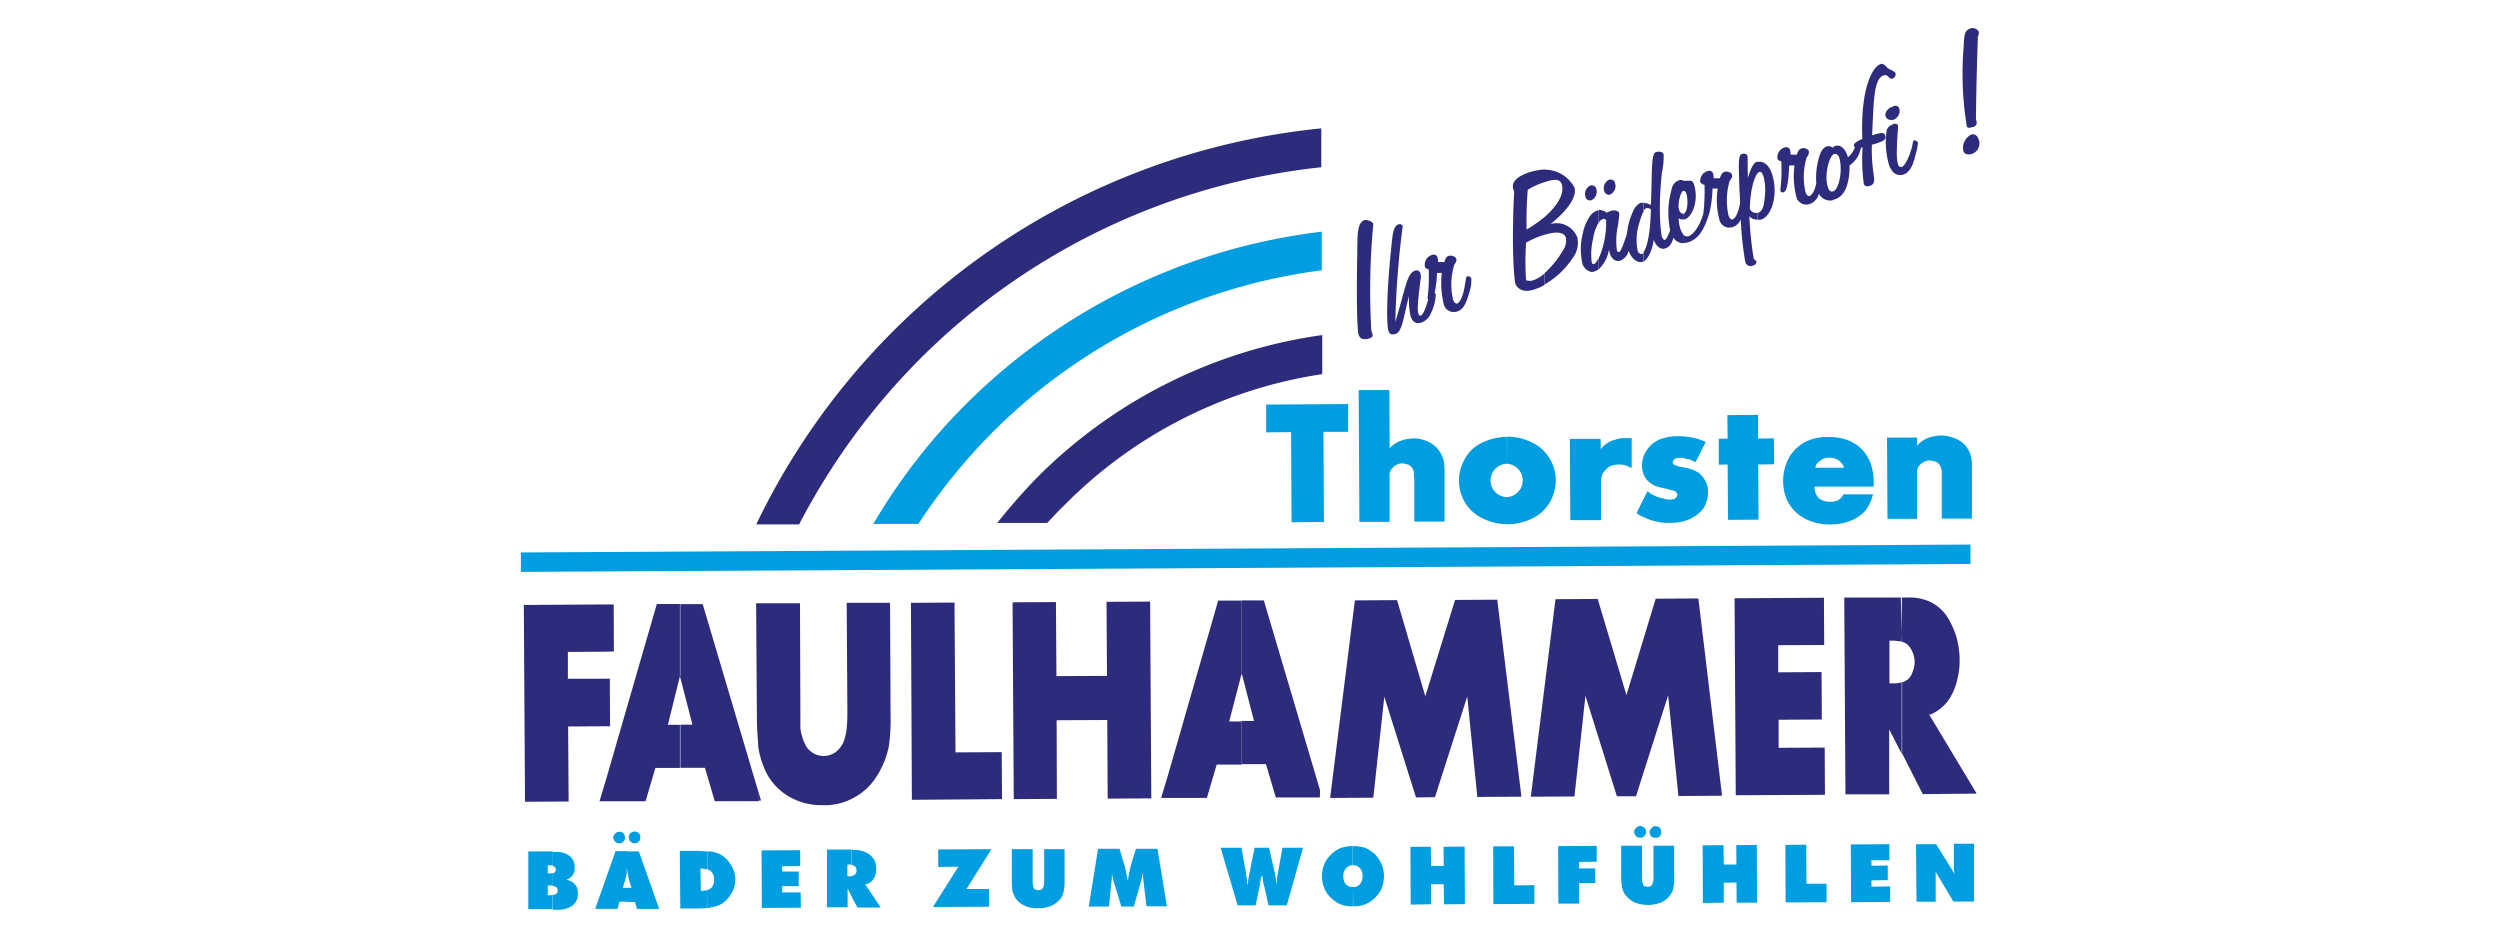
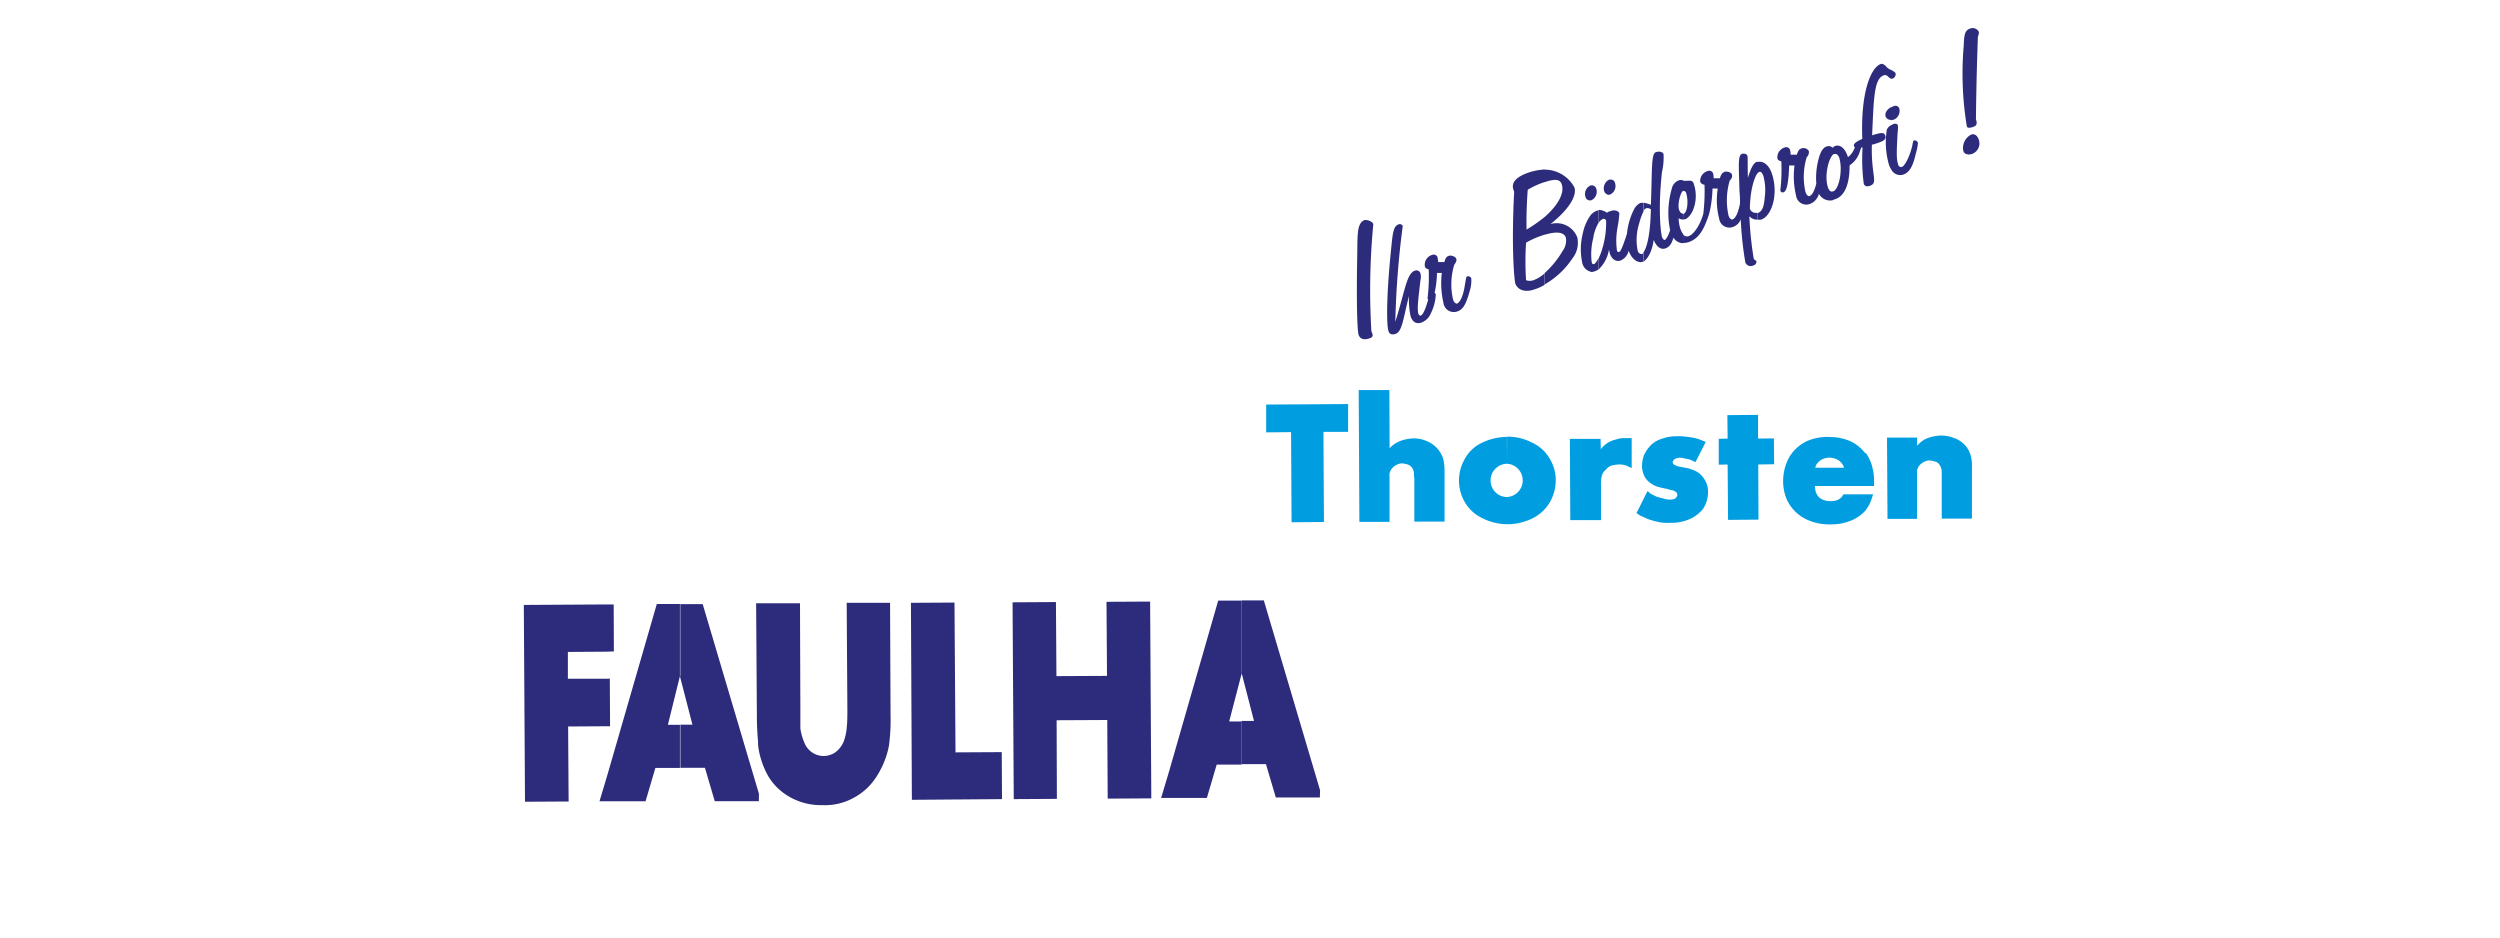
<svg xmlns="http://www.w3.org/2000/svg" id="Medium" viewBox="0 0 400 150">
  <defs>
    <style>.cls-1,.cls-2{fill:#2d2c7c;fill-rule:evenodd}.cls-2{fill:#009de0}</style>
  </defs>
  <g id="Faulhammer">
    <path class="cls-1" d="M316.15 19.05c.08-7.33.27-11.66.31-13.19a1.44 1.44 0 0 0 .15-.77 1.11 1.11 0 0 0-1.34-.54c-1 .31-1 1.19-1.08 2.84a52 52 0 0 0 .5 12.81c.08.27.35.31.88.15.73-.19.81-.53.58-1.3zm-13.62 8v-7c.16-.07.31-.15.46-.23.35-.07.62 0 .69.31a9.17 9.17 0 0 1-.07 1.23c-.12 2.38-.23 4 .07 4.87.08.42.35.57.66.46s1.07-1.23 1.57-3.15c.15-.61.15-1 .31-1.07a.58.58 0 0 1 .65.38 8.33 8.33 0 0 1-.35 1.77c-.46 2-1 3-2.07 3.34a1.62 1.62 0 0 1-1.92-1zm0-7.83v-2a1.32 1.32 0 0 1 .46-.23.64.64 0 0 1 .92.46 1.52 1.52 0 0 1-1 1.73c-.12 0-.23 0-.35.07zm0-6.63v-1.44c.46.27.73.42.77.61a.77.77 0 0 1-.46.81.41.41 0 0 1-.31 0zm13.08 12a1.77 1.77 0 0 0 1-2.22c-.23-.69-.65-1-1.19-.85a2.4 2.4 0 0 0-1.3 2.57c.15.6.73.75 1.49.52zm-13.08-13.44v1.42c-.38-.12-.53-.65-1.07-.54-1.61.5-1.65 3.53-1.92 9.63a2.63 2.63 0 0 1 .5-.16c1.15-.34 1.46-.27 1.61.23.19.69-.46.92-1.84 1.35l-.31.07c-.15 5.07 1.12 6.14-.38 6.6-.5.15-.81 0-.92-.38a29.91 29.91 0 0 1-.19-5.76H297.78a2.1 2.1 0 0 1-.16.46 4 4 0 0 1-1.68 2.38c0 3.07-.81 5-2.42 5.45a.22.22 0 0 1-.15 0v-1.31c.88-.42 1.49-3.33.92-5.33-.19-.5-.46-.69-.77-.61h-.15v-1.19l.3-.12c.77-.23 1.58.39 2 1.81a3.27 3.27 0 0 0 1.11-1.61.25.25 0 0 1-.15-.2c-.12-.3.34-.69 1.34-1.11-.31-7.55 1.42-11.54 3-12 .23-.08.58.11 1 .61a3.32 3.32 0 0 0 .49.31zm0 6c-.49.31-1 .81-.84 1.46a.86.86 0 0 0 .84.57v-2zm0 2.91a1.36 1.36 0 0 0-.65.73 13 13 0 0 0 .31 5.41 2.71 2.71 0 0 0 .34.81zm-9.16 3.38v1.23c-.77.53-1.5 3.37-.92 5.25.19.58.46.84.84.69h.08V32a2 2 0 0 1-2.34-1 2.35 2.35 0 0 1-1.5 1.65 1.64 1.64 0 0 1-2.15-1.31 13.34 13.34 0 0 1-.26-4.87h-.85c-.11 2.65-.34 4.14-.92 4.3a.38.38 0 0 1-.5-.31 27.86 27.86 0 0 0 .16-4.64c-.35-.11-.54-.19-.62-.46a1.63 1.63 0 0 1 1.15-1.76.64.64 0 0 1 .85.34 2.59 2.59 0 0 1 .11.81h1a2.69 2.69 0 0 1 .38-.81c.16-.08.27-.19.35-.19a1 1 0 0 1 1.19.42 1.19 1.19 0 0 1-.35 1 10.77 10.77 0 0 0-.19 5.56c.15.46.42.69.61.65.43-.11.81-.8 1.12-2a11.67 11.67 0 0 1 .42-4.14c.27-1 .69-1.65 1.26-1.81a.89.89 0 0 1 .92.2l.16-.08zm-12.16 11.7a2.73 2.73 0 0 0 .57 0c1.73-.58 2.77-4.07 1.77-7.21-.46-1.54-1.46-2.26-2.34-2v1.84a.74.74 0 0 1 .27-.27c.27-.08.5.15.69.77a8.53 8.53 0 0 1 .19 3.26c-.12 1.53-.38 2.3-1.15 2.57zm0-9.28v1.84c-.5.65-1.19 2.64-1.23 5.71a1 1 0 0 0 1.19.62v1.11a1.62 1.62 0 0 1-1.27-.54 55.55 55.55 0 0 0 .69 6.75c.12.31.39.31.43.42a.6.6 0 0 1-.46.69.91.91 0 0 1-1.31-.5 54.23 54.23 0 0 1-.73-6.86 2.07 2.07 0 0 1-1.3 1.23 1.64 1.64 0 0 1-2.15-1.33 11.78 11.78 0 0 1-.23-4.83H274a18.61 18.61 0 0 1-.38 3.37 9.17 9.17 0 0 1-.5 1.65c-.73 2-1.58 3.11-3 3.57a3.31 3.31 0 0 1-.81.12V37.5a.77.77 0 0 0 .84.3c.77-.23 1.81-1.61 2.38-3.6a30.78 30.78 0 0 0 .19-4.64.87.87 0 0 1-.69-.46 1.65 1.65 0 0 1 1.19-1.73.65.65 0 0 1 .88.39 3.17 3.17 0 0 1 .08.76h1a2.57 2.57 0 0 1 .38-.8c.15-.12.31-.19.35-.23.42-.12 1.07.07 1.19.42s0 .61-.35 1a11.23 11.23 0 0 0-.19 5.56c.15.5.46.69.61.65.5-.15.92-1 1.23-2.53 0-.62 0-1.27-.08-1.92-.11-4.22-.3-5.83.42-6.06.31-.08.77 0 .85.35s0 1.53.08 3.49c.46-1.54.88-2.38 1.45-2.57zm-11.89 9.24h.23c1.23-.38 2.26-3 1.53-5.45-.26-.92-.46-.72-1.65-.72h-.11v1.65a.36.36 0 0 1 .46.3c.42 1.27.19 3.15-.42 3.34a.14.14 0 0 0-.08 0zm0-6.25v1.65c-.5.3-.92 2.26-.69 3q.22.69.69.69v.92a1.12 1.12 0 0 1-.73-.19 5.74 5.74 0 0 0 .23 1.57 3.44 3.44 0 0 0 .5 1v1.42a1.82 1.82 0 0 1-1.57-.89c-.27 1-.65 1.5-1.31 1.73s-1.42-.23-1.84-1.38c-.27 1.92-1 3.11-1.65 3.49v-1.5c.62-.8 1.12-3.18 1.19-6.86a.92.92 0 0 0-.73-.19 1.16 1.16 0 0 0-.46.42v-1.3a4.53 4.53 0 0 1 1.19.35c.23-5.52 0-8.17.81-8.44.61-.19 1.15 0 1.22.35a10.3 10.3 0 0 1-.26 2.87c-.62 5.76-.23 9.36 0 10.36.16.34.31.5.47.46s.53-.61.84-1.54a13.85 13.85 0 0 1 .27-6.67 1.8 1.8 0 0 1 1.07-1.3 1.14 1.14 0 0 1 .76 0zM263 32.43v1.31a10.82 10.82 0 0 0-.73 2 8.69 8.69 0 0 0-.23 4.41.67.67 0 0 0 .66.5.49.49 0 0 0 .3-.27v1.5h-.15c-.81.27-1.8-.42-2.26-1.77a2.25 2.25 0 0 1-1.31 1.58c-.76.23-1.38-.2-1.72-1.15v-6.73s.11 0 .19-.07c.65-.19 1.19 0 1.34.38a16.23 16.23 0 0 1-.27 2.19 11.47 11.47 0 0 0-.12 3.69c.07.27.15.38.38.31s.61-1 1.15-2.65c0-.08 0-.12.08-.19a10.75 10.75 0 0 1 1.15-4 2.29 2.29 0 0 1 1-1 1.57 1.57 0 0 1 .53 0zm-5.44-1.26v-2.42a.68.68 0 0 1 .84.54 1.48 1.48 0 0 1-.8 1.84l-.09.04zm0-2.42v2.42a.85.85 0 0 1-.89-.58 1.56 1.56 0 0 1 .77-1.84zm0 5.06v6.64a2.14 2.14 0 0 1-.12-.54 5.6 5.6 0 0 1-1.61 3.15v-1.84a8.44 8.44 0 0 0 .5-1.31 14.2 14.2 0 0 0 .65-4.56.39.39 0 0 0-.53-.31 1.52 1.52 0 0 0-.62.54v-2a2.3 2.3 0 0 1 1.27.46 2.38 2.38 0 0 1 .41-.23zm-1.77-.19v2a6.64 6.64 0 0 0-.88 2.53 10.32 10.32 0 0 0-.23 3.84c.08.23.15.3.35.26s.46-.42.76-1v1.84a2.76 2.76 0 0 1-.69.34 1.41 1.41 0 0 1-.57.08v-9.12a2.44 2.44 0 0 1 1-.69 3.09 3.09 0 0 1 .3-.08zm-1.26-1.57v-2.38a.74.74 0 0 1 .88.54 1.52 1.52 0 0 1-.81 1.84zm0-2.38v2.38a.71.71 0 0 1-.85-.54 1.49 1.49 0 0 1 .81-1.84zm0 4.72v9.09a1.84 1.84 0 0 1-1.35-1.34 10.44 10.44 0 0 1 .08-4.84 7.42 7.42 0 0 1 1.27-2.91zm-7.41 11.16v-1.84a14.71 14.71 0 0 0 2.88-3.53 2.83 2.83 0 0 0 .54-2.15c-.27-.84-1.38-1.07-3.3-.49h-.12v-2.8c2.27-2 3.19-3.88 2.77-5.22-.27-.84-1-.92-2.5-.46a.65.65 0 0 1-.27.08v-2a5.4 5.4 0 0 1 4.8 2.88c.38 1.3-.84 3.45-3.84 5.83a3.53 3.53 0 0 1 4.29 2.15 4 4 0 0 1-.77 3.33 13.22 13.22 0 0 1-4.53 4.22zm0-18.41v2a12.38 12.38 0 0 0-2.68 1.22c-.15 1.92-.23 4-.19 6.37a23 23 0 0 0 2.87-2v2.83a13.55 13.55 0 0 0-2.95 1.27 46.29 46.29 0 0 0 0 6 1.74 1.74 0 0 0 1.19 0 5.54 5.54 0 0 0 1.8-1.11v1.84a7.46 7.46 0 0 1-1.87.81c-1.62.5-2.57-.23-2.84-1-.16-.58-.65-5.56-.19-14.58v-.11l-.12-.35c-.38-1.19.54-2.14 2.8-2.84a10.46 10.46 0 0 1 2.26-.38zM219.42 53a111.27 111.27 0 0 1 .31-17.14c-.12-.46-1.07-.73-1.38-.65-1.23.42-1.15 2.26-1.19 5.4-.15 8.06 0 12.43.23 13s.73.85 1.69.54c.42-.11.61-.34.53-.69a2.82 2.82 0 0 1-.11-.27l-.08-.23zm9.17-9.89a27.08 27.08 0 0 1-.19 4.64 1.06 1.06 0 0 0 .11.19c-.46 1.61-.84 2.45-1.23 2.57-.11 0-.26-.08-.34-.31-.23-.77 0-2.53.34-5.41a2.06 2.06 0 0 0 0-1 .66.66 0 0 0-.85-.5c-1.38.42-1.57 3.06-3.18 8.2a141.13 141.13 0 0 1 1.19-15.34.54.54 0 0 0-.62-.27c-1 .31-1 1.69-1.34 4.95-.69 7.14-.61 11.2-.34 12.08.15.54.5.69 1.07.54 1.15-.34 1.23-2.22 2.23-6.1a12.48 12.48 0 0 0 .26 3.26c.31.92.89 1.27 1.73 1a2.64 2.64 0 0 0 1.5-1.46 7.59 7.59 0 0 0 .8-3.07 1.21 1.21 0 0 0-.19-.23 16.63 16.63 0 0 0 .38-3.18h.77a14 14 0 0 0 .27 4.83 1.66 1.66 0 0 0 2.18 1.34c1-.3 1.46-1.3 2-3.22a5.85 5.85 0 0 0 .27-2.07.55.55 0 0 0-.62-.34c-.27.07-.23.53-.38 1.18-.27 2-.81 3-1.3 3.19-.23 0-.46-.19-.62-.65a10.81 10.81 0 0 1 .19-5.57c.31-.42.43-.72.31-1s-.77-.58-1.19-.42a1.81 1.81 0 0 0-.31.15 1.93 1.93 0 0 0-.38.84h-1a7 7 0 0 0-.11-.8.66.66 0 0 0-.84-.35 1.63 1.63 0 0 0-1.19 1.77c.03.32.23.45.62.55z" />
    <path class="cls-2" d="M222.34 71.71h.07s0-.12.12-.19a4.62 4.62 0 0 1 1.61-1 6.77 6.77 0 0 1 2-.38 5 5 0 0 1 2 .38 4.52 4.52 0 0 1 2.8 3 9.25 9.25 0 0 1 .19 1.73v8.21h-4.84v-6.55a2.79 2.79 0 0 0-.08-.85 1.59 1.59 0 0 0-.84-1.69 5 5 0 0 0-1-.23 1.9 1.9 0 0 0-.85.2 2.11 2.11 0 0 0-.8.61 1.81 1.81 0 0 0-.39.81 7.4 7.4 0 0 0 0 .8v6.94h-4.83l-.11-21.09h4.91zM211.75 69.1l.08 14.42-5.18.04-.08-14.42-3.98.04v-4.45l13.11-.08v4.45h-3.95zM281.32 74.32l.04 8.82-4.87.04-.07-8.86-1.42.03v-4.14l1.42-.04-.04-3.75 4.91-.04v3.79l2.53-.03.04 4.14-2.54.04zM272.92 70.71l-1.64 3.22-.16-.07a2.54 2.54 0 0 1-.5-.23 2.78 2.78 0 0 0-.88-.23 3.73 3.73 0 0 0-.88-.16c-.23 0-.42 0-.61.08s-.35.11-.43.27a.56.56 0 0 0-.19.42c0 .11.12.23.19.31s.5.23.69.3.81.12.92.19a4.19 4.19 0 0 1 1.23.31 3.73 3.73 0 0 1 1.27.65 4.3 4.3 0 0 1 1 1.31 3.53 3.53 0 0 1 .35 1.65 4.88 4.88 0 0 1-.73 2.6 5.52 5.52 0 0 1-2.08 1.67 7.07 7.07 0 0 1-3 .65 9.83 9.83 0 0 1-1.81-.07 14.73 14.73 0 0 1-1.68-.42c-.54-.2-1-.43-1.54-.66a3.32 3.32 0 0 1-.42-.3l-.19-.08 1.76-3.53.2.12a2.8 2.8 0 0 0 .3.27l.81.42a5.73 5.73 0 0 0 1.19.34 2.94 2.94 0 0 0 1 .19 2.32 2.32 0 0 0 .69-.07.8.8 0 0 0 .5-.39 1.16 1.16 0 0 0 .12-.34c-.08-.12-.12-.27-.2-.39a2.48 2.48 0 0 0-.61-.3c-.27 0-.73-.19-.92-.23a14 14 0 0 1-1.38-.31 3.58 3.58 0 0 1-1.11-.54 3 3 0 0 1-1.12-1.26 3.93 3.93 0 0 1-.34-1.57 5.3 5.3 0 0 1 .31-1.69 5.75 5.75 0 0 1 1.19-1.69 4.51 4.51 0 0 1 1.84-1 6.66 6.66 0 0 1 2.3-.35 9.09 9.09 0 0 1 1.76.12 7.53 7.53 0 0 1 1.88.42l.69.27zM256.13 71.9s.07 0 .07-.12a4.31 4.31 0 0 1 .85-.8 3.67 3.67 0 0 1 1.34-.61 5.15 5.15 0 0 1 1.19-.27h1.49v4.79l-.3-.15c-.12 0-.35-.16-.5-.23a3.92 3.92 0 0 0-1.15-.2 6 6 0 0 0-1.19.16 1.94 1.94 0 0 0-1 .69 1.88 1.88 0 0 0-.65 1 6 6 0 0 0-.12 1.5v5.56h-4.91l-.07-13h4.91zM241.13 79.53a2.67 2.67 0 0 0 0-5.33v-4.33a8.51 8.51 0 0 1 4.1 1 6.25 6.25 0 0 1 2.8 2.65 6.54 6.54 0 0 1 .89 3.34 7.1 7.1 0 0 1-.85 3.33 6.63 6.63 0 0 1-2.76 2.69 9.19 9.19 0 0 1-4.14 1v-4.35zm0-5.33a2.68 2.68 0 0 0-2.64 2.69 2.65 2.65 0 0 0 2.68 2.64v4.34a8.75 8.75 0 0 1-4.07-1 6.36 6.36 0 0 1-2.8-2.65 6.86 6.86 0 0 1 0-6.67 6 6 0 0 1 2.7-2.65 9.42 9.42 0 0 1 4.1-1zM306.71 71.25h.08l.19-.19a4 4 0 0 1 1.54-1 7.3 7.3 0 0 1 2.11-.38 6.07 6.07 0 0 1 1.95.38 4.31 4.31 0 0 1 1.77 1.11 4.15 4.15 0 0 1 1 1.84 6.34 6.34 0 0 1 .16 1.73v8.24h-4.83V75.58a2.1 2.1 0 0 0-.27-1.07 1.27 1.27 0 0 0-.65-.62 8 8 0 0 0-1-.23 2.53 2.53 0 0 0-.84.2 2.41 2.41 0 0 0-.81.61 1.81 1.81 0 0 0-.38.8v7.75H302l-.08-13h4.83z" />
-     <path d="M298.44 72.53a6.25 6.25 0 0 0-2.54-2 8 8 0 0 0-3-.6 8.19 8.19 0 0 0-3.73.62 6.55 6.55 0 0 0-2.86 2.55 7.84 7.84 0 0 0-1 3.52 7.52 7.52 0 0 0 .59 3.33 6.59 6.59 0 0 0 3.1 3.14 8.53 8.53 0 0 0 3.94.81 8.19 8.19 0 0 0 3.1-.56 6.19 6.19 0 0 0 2.4-1.62 6.09 6.09 0 0 0 1-1.84c.06-.14.12-.37.17-.52l.08-.27h-4.73l-.06.1c-.09.11-.19.3-.27.4a2.12 2.12 0 0 1-.75.54 3.07 3.07 0 0 1-1 .15 2.73 2.73 0 0 1-1-.13 2.34 2.34 0 0 1-.82-.41 2.26 2.26 0 0 1-.56-.84 3.34 3.34 0 0 1-.17-.89v-.15h9.46v-.81a8.13 8.13 0 0 0-.23-2 6.58 6.58 0 0 0-1.12-2.52zm-3.35 2.31h-4.63v-.11a1.68 1.68 0 0 1 .44-.75 2.27 2.27 0 0 1 .81-.56 2.53 2.53 0 0 1 1.06-.19 2.84 2.84 0 0 1 1 .21 2.27 2.27 0 0 1 .82.58 2.07 2.07 0 0 1 .43.73.8.8 0 0 1 0 .11z" fill="#009de0" />
-     <path class="cls-2" d="M83.34 88.39l231.93-1.26v3.1L83.34 91.5v-3.11zM211.48 43.25v-6.18a96.78 96.78 0 0 0-57.33 28 94.7 94.7 0 0 0-14.42 18.76h7.21a92.09 92.09 0 0 1 11.62-14.42 90.67 90.67 0 0 1 52.92-26.16z" />
+     <path d="M298.44 72.53a6.25 6.25 0 0 0-2.54-2 8 8 0 0 0-3-.6 8.19 8.19 0 0 0-3.73.62 6.55 6.55 0 0 0-2.86 2.55 7.84 7.84 0 0 0-1 3.52 7.52 7.52 0 0 0 .59 3.33 6.59 6.59 0 0 0 3.1 3.14 8.53 8.53 0 0 0 3.94.81 8.19 8.19 0 0 0 3.1-.56 6.19 6.19 0 0 0 2.4-1.62 6.09 6.09 0 0 0 1-1.84c.06-.14.12-.37.17-.52l.08-.27h-4.73c-.09.11-.19.3-.27.4a2.12 2.12 0 0 1-.75.54 3.07 3.07 0 0 1-1 .15 2.73 2.73 0 0 1-1-.13 2.34 2.34 0 0 1-.82-.41 2.26 2.26 0 0 1-.56-.84 3.34 3.34 0 0 1-.17-.89v-.15h9.46v-.81a8.13 8.13 0 0 0-.23-2 6.58 6.58 0 0 0-1.12-2.52zm-3.35 2.31h-4.63v-.11a1.68 1.68 0 0 1 .44-.75 2.27 2.27 0 0 1 .81-.56 2.53 2.53 0 0 1 1.06-.19 2.84 2.84 0 0 1 1 .21 2.27 2.27 0 0 1 .82.58 2.07 2.07 0 0 1 .43.73.8.8 0 0 1 0 .11z" fill="#009de0" />
    <path class="cls-1" d="M97.04 104.27l-6.18.04v4.29h6.22l.49-.03.04 7.63h-.5l-6.21.04.08 12-6.98.04-.19-31.49L97 96.71h1.19l.03 7.52-1.18.04zM121.43 127l-9-30.34h-3.64v11.54l2 7.75h-2v6.9h4l1.57 5.34h7.06zm-12.62-30.36H105.09l-7.94 27.46-1.23 4.1H103.29l1.57-5.33h4v-6.9h-2l1.91-7.71.08-.12v-11.5zM211.21 126.44l-9-30.38h-3.57v11.55l2 7.74h-2v6.91h3.91l1.58 5.33h7.05zM198.67 96.1h-3.76L187 123.6l-1.22 4.07H193.1l1.57-5.33h4v-6.91h-2l2-7.67v-.11zM169.03 108.18l8.09-.04-.08-11.85 6.98-.04.19 31.49-6.98.04-.07-12.58-8.1.04.04 12.58-6.9.04-.19-31.49 6.94-.04.08 11.85zM152.72 96.41l.16 23.97 7.4-.04.04 7.52-14.42.11-.15-31.52 6.97-.04zM121.39 119.92a13.63 13.63 0 0 0 1.5 4.22 9.4 9.4 0 0 0 4.29 3.79 10 10 0 0 0 4.37.89 9.43 9.43 0 0 0 5.07-1.19 9.66 9.66 0 0 0 3.6-3.34 13.94 13.94 0 0 0 2-4.91 29.6 29.6 0 0 0 .27-4.79l-.08-18.14h-6.94l.11 17.11c0 .54 0 2-.08 2.57a8.73 8.73 0 0 1-.53 2.57 4.17 4.17 0 0 1-1.34 1.69 3.36 3.36 0 0 1-1.92.57 3.32 3.32 0 0 1-3-2.11 8.68 8.68 0 0 1-.65-2.3v-3L128 96.52h-7.02l.12 18.14c0 1.31.07 2.76.19 4a6.15 6.15 0 0 0 .1 1.26z" />
-     <path class="cls-1" d="M121.43 128.09v-1.12l.34 1.12h-.34zM291.87 103.2l-7.36.03v4.34l6.94-.04.04 7.59-6.91.04v4.49l7.37-.04.04 7.56-14.27.07-.19-31.52 14.3-.08.04 7.56zM244.93 127.47l3.95-31.6 6.75-.04 4.6 15.38 4.68-15.42 6.83-.04 3.79 31.57-6.98.04-1.65-16.11-5.14 16.15h-3.06l-5.03-16.07-1.76 16.11-6.98.03zM212.82 127.67l3.96-31.61 6.75-.04 4.52 15.38 4.76-15.41 6.75-.04 3.87 31.52-7.06.04-1.61-16.07-5.17 16.11-3.03.04-5.07-16.11-1.76 16.15-6.91.04zM304.34 109.18a3.37 3.37 0 0 0 1-.54 3.16 3.16 0 0 0 .73-1.3 3.87 3.87 0 0 0 0-2.84 3.46 3.46 0 0 0-.77-1.27 1.9 1.9 0 0 0-1-.53v-7.1h.88a8 8 0 0 1 3.64.69 6.89 6.89 0 0 1 2.57 2.15 12.93 12.93 0 0 1 1.61 3.38 13.51 13.51 0 0 1 .54 3.91 11.65 11.65 0 0 1-.38 3 9.32 9.32 0 0 1-1 2.65 6.82 6.82 0 0 1-3.3 2.95.34.34 0 0 0-.19 0l7.6 12.65-8.63.08-3.19-6.29-.11-.19v-11.4zm0-6.48c-.08 0-.12 0-.12-.08-.46 0-.8-.11-1.19-.11h-.72v6.82h.69a3.44 3.44 0 0 0 1.19-.15h.08v11.43l-2-3.91v10.39h-7l-.19-31.49h9.05zM211.56 59.86v-6.25a80 80 0 0 0-45.76 22.93c-2.22 2.3-4.29 4.68-6.25 7.13h8c.88-.92 1.72-1.85 2.64-2.73a73.33 73.33 0 0 1 41.37-21.08zM211.41 26.76v-6.22A112.66 112.66 0 0 0 121 83.9h6.86a108.08 108.08 0 0 1 18.95-26.08 106.72 106.72 0 0 1 64.6-31.06z" />
-     <path class="cls-2" d="M88.45 143.16A.63.63 0 0 0 89 143a.54.54 0 0 0 .23-.5.57.57 0 0 0-.23-.54.81.81 0 0 0-.57-.19v-2c.11-.08.19-.08.23-.12a.58.58 0 0 0 .26-.49.54.54 0 0 0-.26-.5c0-.08-.12-.08-.23-.12v-2.22h.46a3.26 3.26 0 0 1 2.26.65 2.18 2.18 0 0 1 .8 1.84 1.92 1.92 0 0 1-.38 1.27 2 2 0 0 1-1 .69 2.25 2.25 0 0 1 1.42.72 2 2 0 0 1 .46 1.42 2.31 2.31 0 0 1-.88 2 4.11 4.11 0 0 1-2.57.65h-.53zm-.81-1.42v1.5h.54c.11 0 .19-.08.23-.08v2.3h-3.88v-9.24h3.92v2.22h-.81v1.31h.42a2.3 2.3 0 0 0 .39-.08v2h-.81zM98.11 134a.91.91 0 0 1 .31-.61.88.88 0 0 1 .65-.31.84.84 0 0 1 .65.23.93.93 0 0 1 .27.69.86.86 0 0 1-.92.92.72.72 0 0 1-.61-.23 1.27 1.27 0 0 1-.35-.69zM100.33 142.05h.7l-.31-1c-.16-.5-.19-.92-.27-1.22a4.44 4.44 0 0 1-.12-.77v-2.84h1.88l3.26 9.21h-3.56l-.31-1.12h-1.27zm-.69 0h.69v2.22h-1.22l-.31 1.15h-3.57l3.26-9.24h1.84V139h-.07a5.77 5.77 0 0 1 0 .81c-.08.3-.15.72-.31 1.22zM100.6 134a1 1 0 0 1 .23-.65 1.06 1.06 0 0 1 .69-.31 1.12 1.12 0 0 1 .69.27.79.79 0 0 1 .23.65.82.82 0 0 1-.23.69.89.89 0 0 1-.69.27.82.82 0 0 1-.65-.27.9.9 0 0 1-.27-.65zM113.14 142.43h.08a2.82 2.82 0 0 1 .54-.31 1.92 1.92 0 0 0 .5-1.38 1.79 1.79 0 0 0-.5-1.34 1.16 1.16 0 0 0-.58-.3v-2.88a2.11 2.11 0 0 0 .5 0 6.72 6.72 0 0 1 1.46.42 4.62 4.62 0 0 1 1.8 1.73 4.26 4.26 0 0 1 0 4.71 4.49 4.49 0 0 1-1.76 1.69 5.92 5.92 0 0 1-1.5.42 1.1 1.1 0 0 1-.5.08h-.08zm-1 .12a6.65 6.65 0 0 0 1-.12v2.84a13.22 13.22 0 0 1-1.91.08h-2.38l-.08-9.21h2.69c.65 0 1.22.08 1.68.08v2.88a5.67 5.67 0 0 0-.88-.12h-.19zM121.89 145.27l-.04-9.21 6.18-.03v2.53l-2.92.04.04.84h2.65v2.34h-2.65v1h2.95l.04 2.45-6.25.04zM136.31 140.13a.75.75 0 0 0 .46-.19.78.78 0 0 0 .27-.69.84.84 0 0 0-.27-.65 1 1 0 0 0-.5-.2V136h.19a4.13 4.13 0 0 1 2.73.77 2.75 2.75 0 0 1 1 2.3 2.88 2.88 0 0 1-.5 1.68 1.72 1.72 0 0 1-1.26.73l2.49 3.72h-3.72l-.88-1.61zm-.73-1.73v1.81h.5c.08 0 .19 0 .23-.08v3.41l-.69-1.38v3h-3.3v-9.24h4v2.41h-.73zM149.27 145.12l4.07-6.45-3.22.04v-2.8l8.51-.04-3.99 6.37h3.61v2.84l-8.98.04zM161.89 140.86v-5h3.34v5.07a3 3 0 0 0 .19 1.19c.12.23.38.3.73.3a.71.71 0 0 0 .69-.3 2.08 2.08 0 0 0 .23-1.19v-5.07h3.26v5a6.47 6.47 0 0 1-.12 1.61 3 3 0 0 1-.38 1.11 4 4 0 0 1-1.53 1.31 4.92 4.92 0 0 1-2.15.42 4.54 4.54 0 0 1-2.23-.42 3.46 3.46 0 0 1-1.49-1.27 6.62 6.62 0 0 1-.46-1.07 15.13 15.13 0 0 1-.08-1.69zM183.45 145l-.46-3.68c0-.23-.08-.54-.08-.8a6.11 6.11 0 0 0-.08-.85c0 .23-.11.54-.15.85a5.76 5.76 0 0 1-.27 1l-1 3.53h-2l-1.07-3.53a7.75 7.75 0 0 1-.27-.92 5.52 5.52 0 0 0-.19-.84 3.36 3.36 0 0 1 0 .84c0 .27-.08.58-.08.81l-.38 3.64h-3.22l1.49-9.24h3.45l.65 2.26a1.59 1.59 0 0 0 .12.31c.23 1 .42 1.8.5 2.41h.08a8.83 8.83 0 0 1 .22-1.3c.08-.42.2-.92.35-1.46l.69-2.22h3.45l1.5 9.2zM201.82 140.21c-.08.3-.12.73-.27 1.3a.21.21 0 0 1 0 .23l-.65 3.11h-2.88l-2.72-9.21h3.34l.72 4.07c0 .38.12.69.16 1s0 .57.08.8h.07a5.77 5.77 0 0 1 .19-1.42.31.31 0 0 1 0-.11l.88-4.34h2.3l1 4.34v.11a9.7 9.7 0 0 1 .19 1.46 3 3 0 0 0 .07-.8c0-.35.12-.66.16-1l.73-4.11h3.29l-2.6 9.21h-2.92l-.69-3.11c-.08 0-.08-.19-.08-.23a8 8 0 0 1-.19-1.3zM216.47 141.93a1.3 1.3 0 0 0 1.11-.46 1.76 1.76 0 0 0 .42-1.3 1.81 1.81 0 0 0-.42-1.27 1.38 1.38 0 0 0-1.11-.46v-3.07a8.41 8.41 0 0 1 1.95.27 6.28 6.28 0 0 1 1.62 1.08 5.64 5.64 0 0 1 1 1.53 4.61 4.61 0 0 1 .39 1.92 5.36 5.36 0 0 1-.35 1.92 4.67 4.67 0 0 1-1.07 1.53 4.42 4.42 0 0 1-1.58 1.07 4.52 4.52 0 0 1-1.91.31zm0-3.49a1.3 1.3 0 0 0-1.11.5 1.75 1.75 0 0 0-.43 1.27 1.89 1.89 0 0 0 .43 1.3 1.59 1.59 0 0 0 1.11.42V145a5.2 5.2 0 0 1-1.88-.27 4.41 4.41 0 0 1-1.61-1.07 3.83 3.83 0 0 1-1.08-1.54 4.72 4.72 0 0 1-.38-1.91 5.32 5.32 0 0 1 .35-1.92 4.43 4.43 0 0 1 1.07-1.53 4.63 4.63 0 0 1 1.57-1.08 6.38 6.38 0 0 1 1.92-.31v3.07zM225.71 144.73l-.04-9.24h3.26l.04 3.07H231l-.03-3.07 3.37-.04.04 9.21-3.34.03-.04-3.22h-2.03v3.22l-3.26.04zM238.94 144.66l-.03-9.25h3.33l.04 6.25 3.22-.03v2.99l-6.56.04zM249.34 144.58l-.04-9.2 6.17-.04v2.53l-2.83.04v1.03h2.6v2.34h-2.57v3.3h-3.33zM259.39 140.32v-5h3.33v5.06a2.42 2.42 0 0 0 .19 1.19c.12.23.35.31.73.31a.74.74 0 0 0 .69-.31 2.72 2.72 0 0 0 .23-1.19v-5.06h3.3v5a5.12 5.12 0 0 1-.11 1.61 2 2 0 0 1-.42 1.12 3.54 3.54 0 0 1-1.46 1.3 5.74 5.74 0 0 1-4.41 0 4.2 4.2 0 0 1-1.5-1.3 3.72 3.72 0 0 1-.42-1 9.52 9.52 0 0 1-.15-1.69zm4.56-7.21a.87.87 0 0 1 .31-.61.8.8 0 0 1 .61-.31 1.53 1.53 0 0 1 .69.23 1.17 1.17 0 0 1 .23.69.81.81 0 0 1-.92.92.81.81 0 0 1-.69-.23.9.9 0 0 1-.23-.69zm-2.49 0a.73.73 0 0 1 .3-.61.93.93 0 0 1 .62-.35 1.23 1.23 0 0 1 .69.27 1 1 0 0 1 .31.65.84.84 0 0 1-.31.69.8.8 0 0 1-.65.27.88.88 0 0 1-.66-.27 1 1 0 0 1-.3-.61zM272.46 144.47l-.03-9.21 3.33-.04.04 3.11h2.03l-.03-3.11 3.29-.04.04 9.25h-3.26l-.04-3.23-2.03.04v3.19l-3.34.04zM285.7 144.39l-.04-9.21 3.34-.03.03 6.25h3.22v2.95l-6.55.04zM296.17 144.35l-.04-9.24 6.17-.04v2.57h-2.87v.88l2.61-.04v2.34l-2.61.04v1l2.99-.04v2.49l-6.25.04zM306.64 144.27l-.08-9.2h3.22l3 4.83c-.08-.19-.08-.46-.16-.69V135h3.22v9.24h-3.3l-2.83-4.75v4.79z" />
  </g>
</svg>